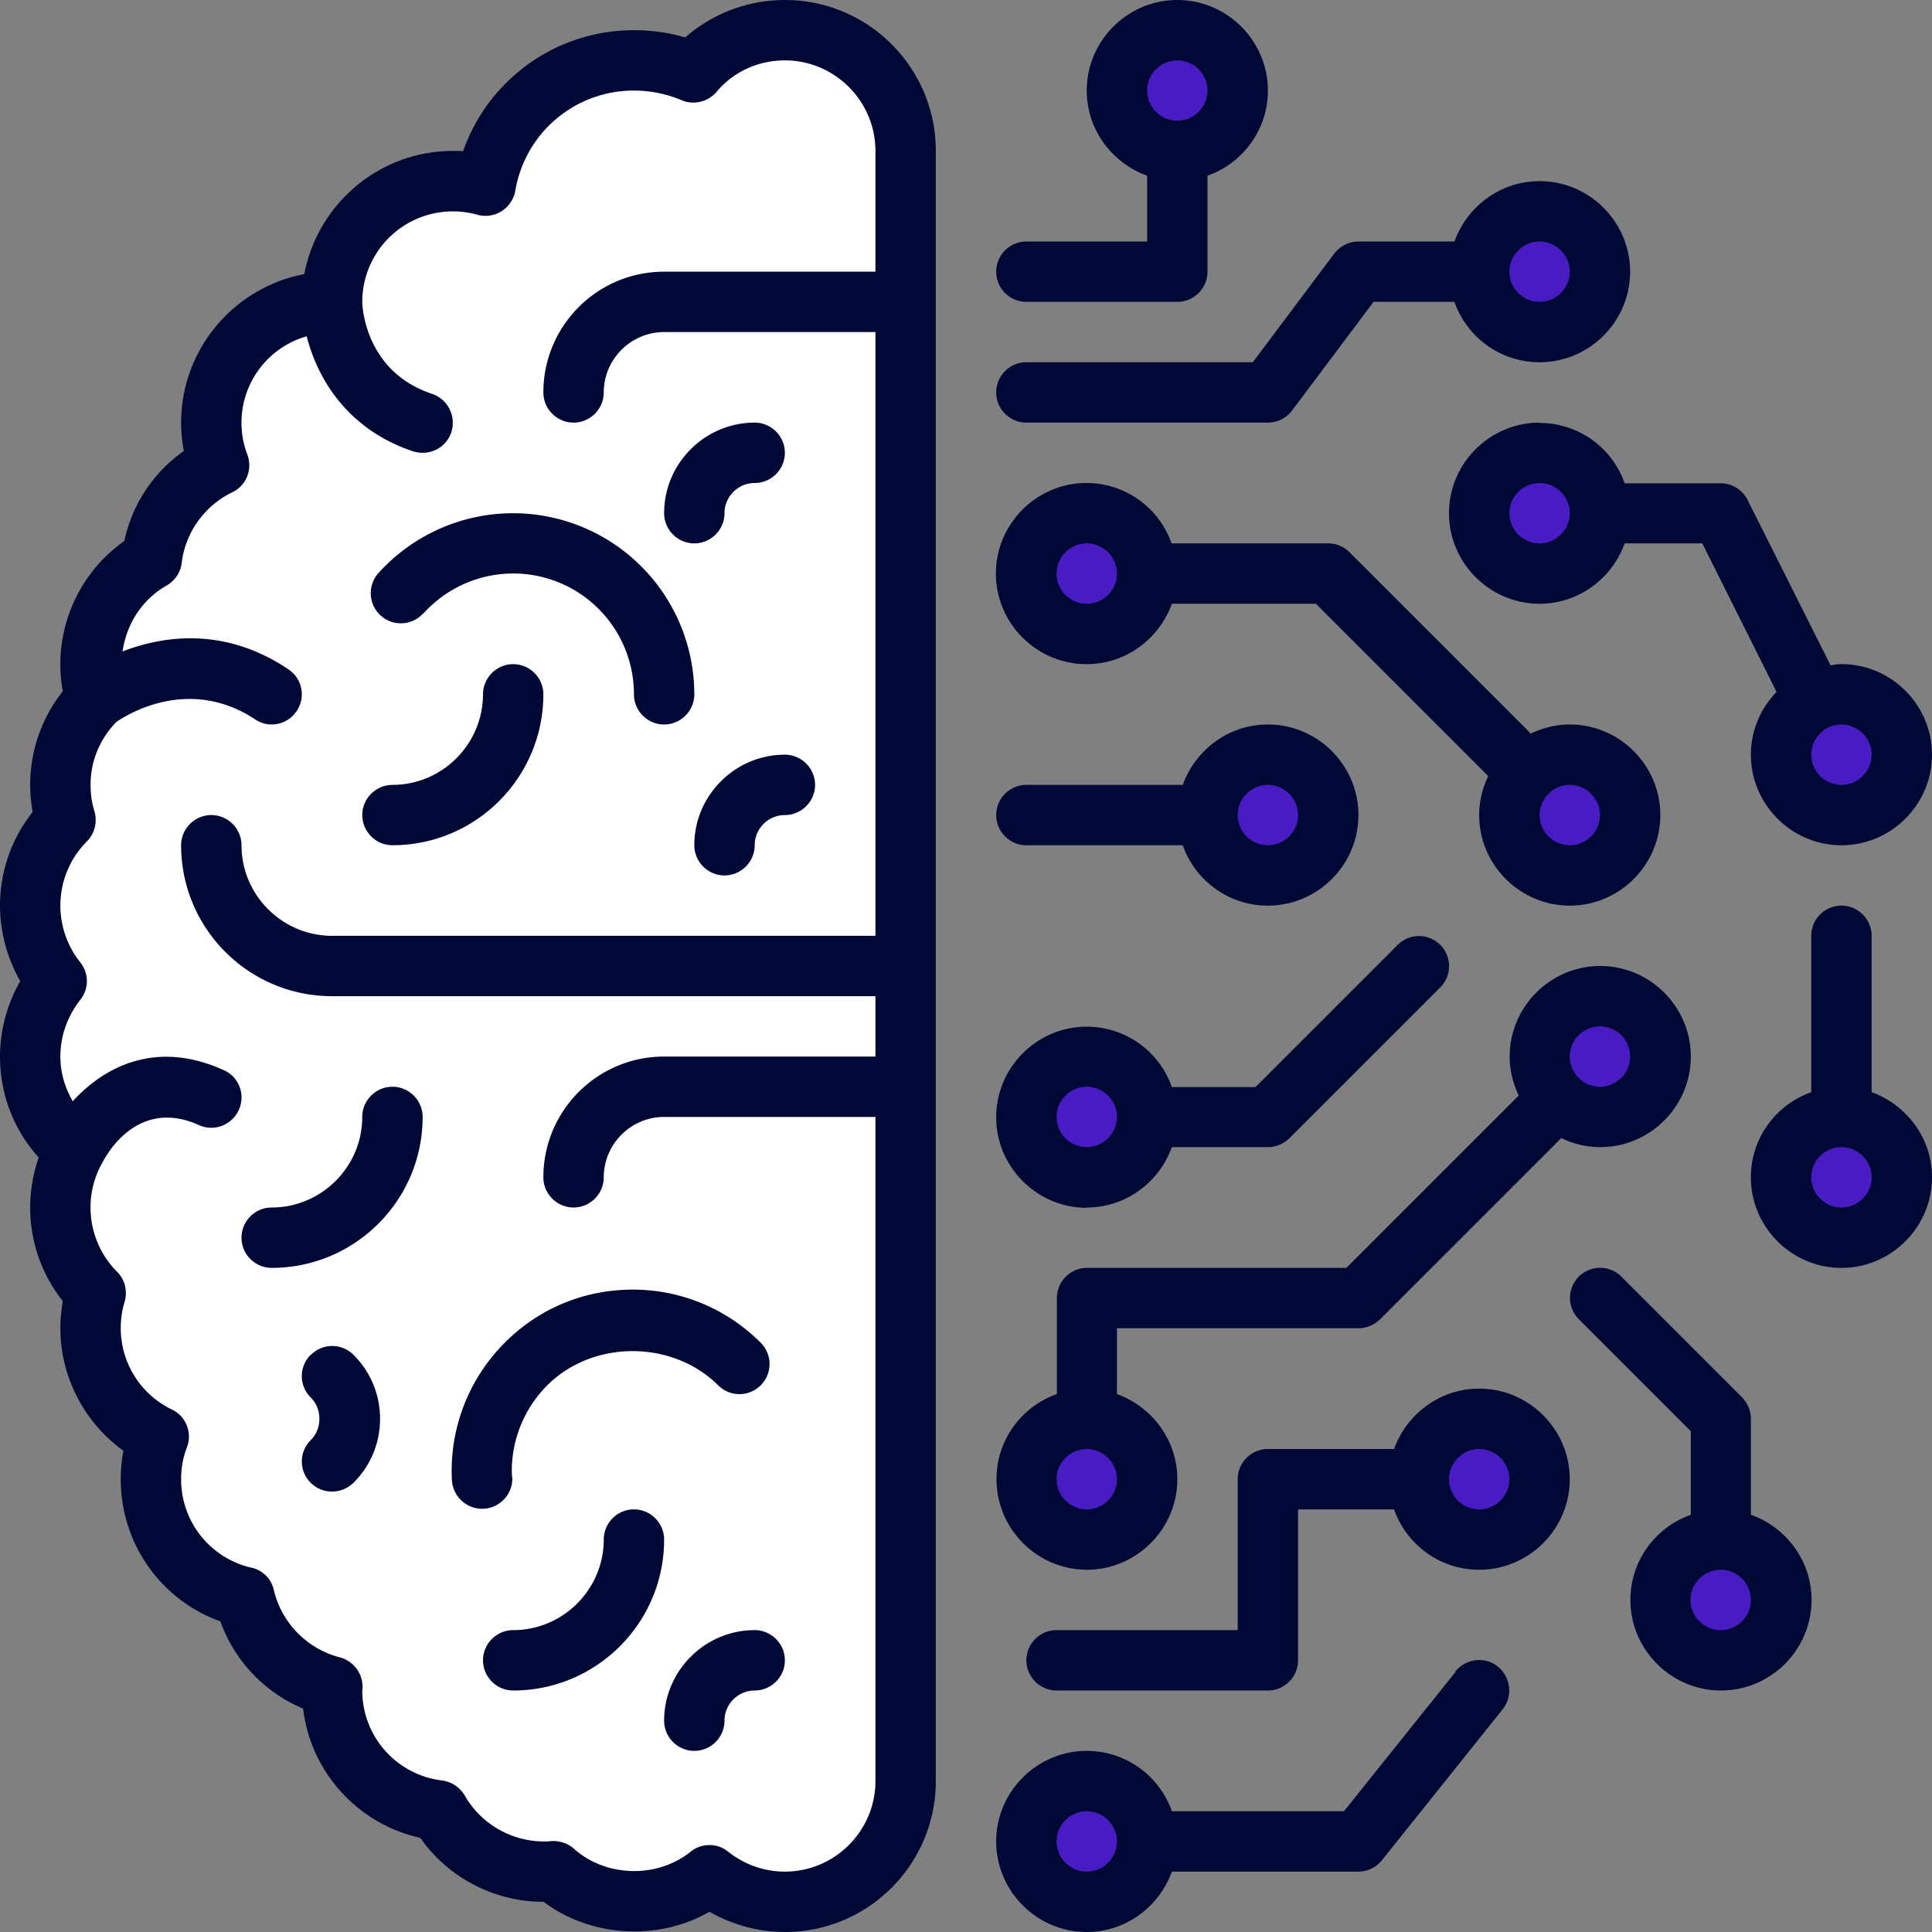
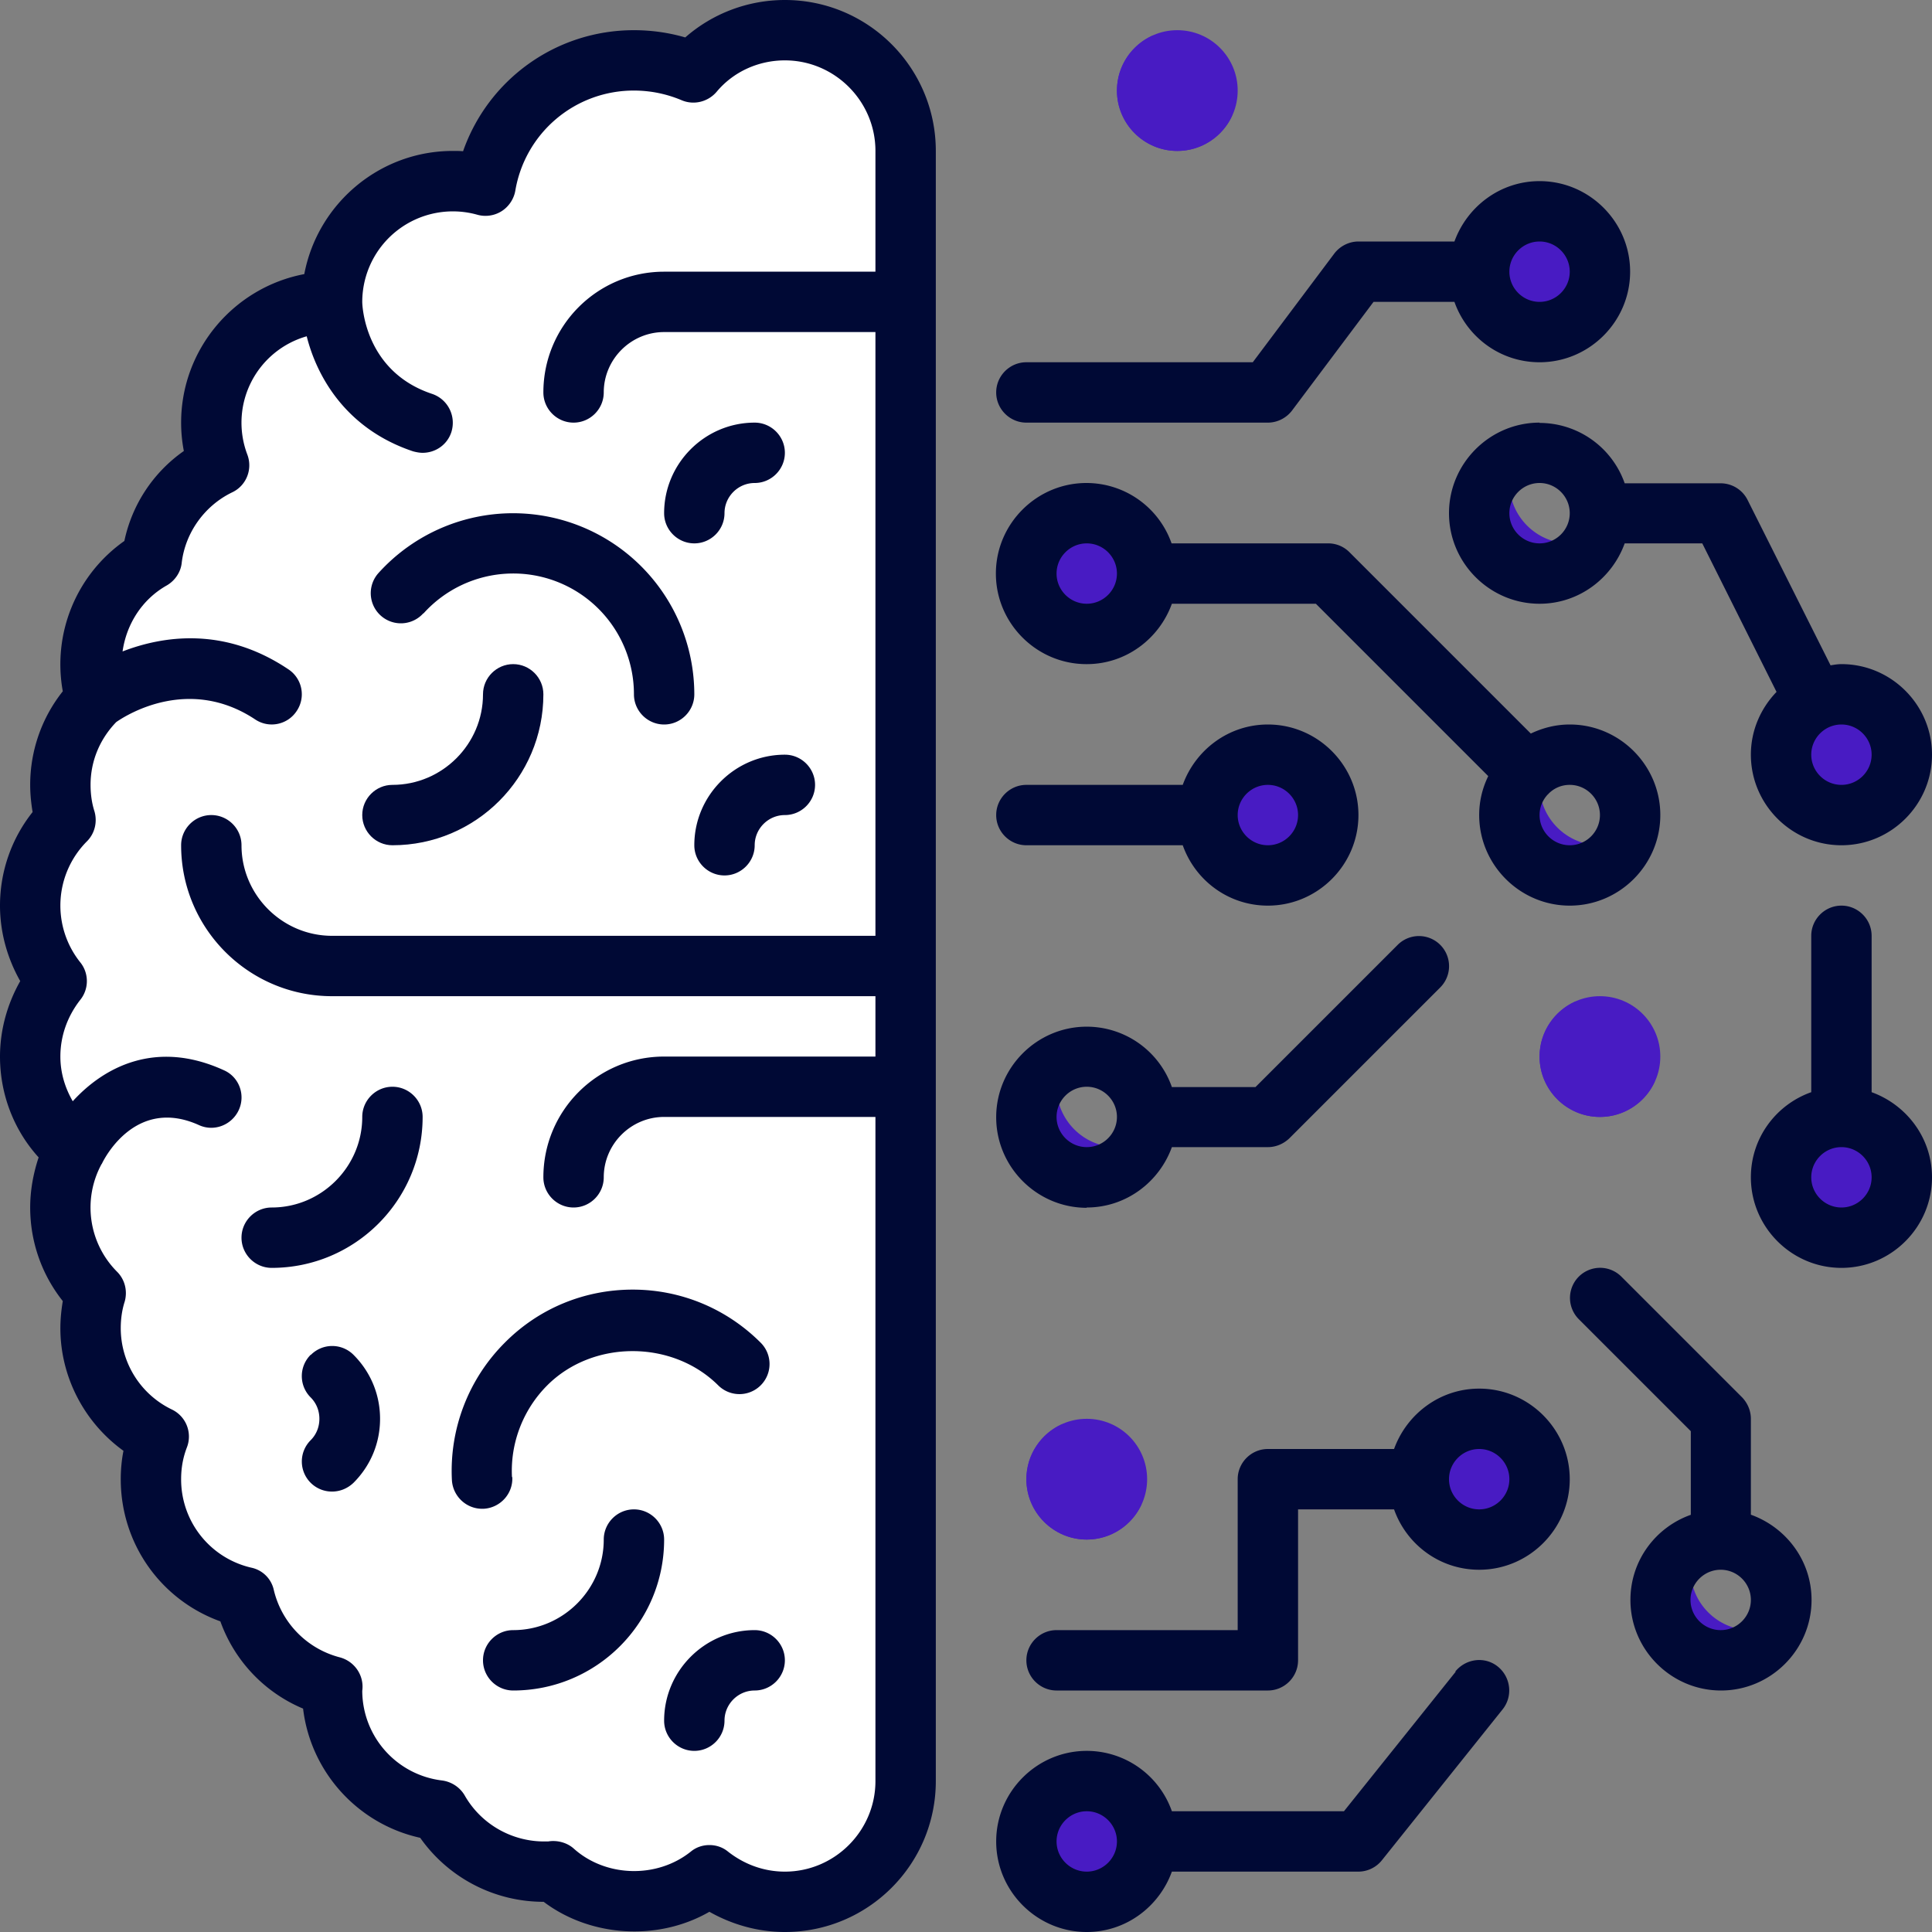
<svg xmlns="http://www.w3.org/2000/svg" width="512" height="512" x="0" y="0" viewBox="0 0 64 64" style="enable-background:new 0 0 512 512" xml:space="preserve" class="">
  <rect x="0" y="0" width="64" height="64" fill="#808080" stroke="none" />
  <g>
    <path fill="#ffffff" d="M30 5v54a3.999 3.999 0 0 1-6.5 3.12c-.69.55-1.56.88-2.5.88a3.95 3.95 0 0 1-2.66-1.02c-.11.02-.23.02-.34.02-1.49 0-2.79-.82-3.48-2.03A4.001 4.001 0 0 1 11 56c0-.04 0-.09.01-.13A3.996 3.996 0 0 1 8.1 52.9a4 4 0 0 1-2.84-5.31A3.975 3.975 0 0 1 3 44c0-.41.06-.8.17-1.17A4.025 4.025 0 0 1 2 40c0-.69.18-1.34.48-1.9-.05-.04-.09-.08-.14-.12-.52-.45-.91-1.04-1.13-1.7a4.003 4.003 0 0 1 .67-3.78C1.33 31.81 1 30.94 1 30c0-1.1.45-2.1 1.17-2.83a4.025 4.025 0 0 1 1-4l-.03-.1C3.05 22.73 3 22.37 3 22s.05-.72.15-1.06c.28-1.03.97-1.9 1.88-2.42a3.953 3.953 0 0 1 2.23-3.11A3.88 3.88 0 0 1 7 14c0-1.5.82-2.8 2.04-3.48.58-.33 1.25-.52 1.96-.52a3.999 3.999 0 0 1 5.08-3.85C16.48 3.79 18.53 2 21 2c.7 0 1.36.14 1.97.4C23.69 1.54 24.78 1 26 1c2.21 0 4 1.79 4 4z" opacity="1" data-original="#ffc14f" class="" />
    <path fill="#ffffff" d="M29.48 60.96A3.971 3.971 0 0 1 26 63c-.94 0-1.81-.33-2.5-.88-.69.55-1.56.88-2.5.88a3.95 3.95 0 0 1-2.66-1.02c-.11.02-.23.02-.34.02-1.49 0-2.79-.82-3.48-2.03A4.001 4.001 0 0 1 11 56c0-.04 0-.09.01-.13A3.996 3.996 0 0 1 8.1 52.9a4 4 0 0 1-2.84-5.31A3.975 3.975 0 0 1 3 44c0-.41.06-.8.17-1.17A4.025 4.025 0 0 1 2 40c0-.69.18-1.34.48-1.9A3.958 3.958 0 0 1 1 35c0-.94.33-1.81.88-2.5C1.33 31.81 1 30.94 1 30c0-1.1.45-2.1 1.17-2.83a4.025 4.025 0 0 1 1-4C3.06 22.8 3 22.41 3 22c0-1.49.82-2.79 2.03-3.48a3.953 3.953 0 0 1 2.23-3.11A3.88 3.88 0 0 1 7 14c0-2.21 1.79-4 4-4 0-2.21 1.79-4 4-4 .17 0 .35.01.52.04C15.19 6.62 15 7.29 15 8c-2.21 0-4 1.79-4 4 0 .5.09.97.26 1.41-1.2.57-2.07 1.73-2.23 3.11A4.007 4.007 0 0 0 7 20c0 .41.06.8.17 1.17a4.025 4.025 0 0 0-1 4C5.45 25.9 5 26.9 5 28c0 .94.33 1.81.88 2.5-.55.69-.88 1.56-.88 2.5 0 1.25.57 2.37 1.48 3.1-.3.56-.48 1.21-.48 1.9 0 1.1.45 2.1 1.17 2.83-.11.37-.17.76-.17 1.17 0 1.58.92 2.95 2.26 3.59a4 4 0 0 0 2.84 5.31 3.996 3.996 0 0 0 2.91 2.97c-.01.04-.01.09-.01.13 0 2.05 1.54 3.73 3.52 3.97A4.007 4.007 0 0 0 22 60c.11 0 .23 0 .34-.02A3.95 3.95 0 0 0 25 61c.94 0 1.81-.33 2.5-.88.56.45 1.24.75 1.98.84z" opacity="1" data-original="#ffb52d" class="" />
    <g fill="#07a9f0">
      <circle cx="39" cy="3" r="2" fill="#481bc3" opacity="1" data-original="#07a9f0" class="" />
      <circle cx="51" cy="9" r="2" fill="#481bc3" opacity="1" data-original="#07a9f0" class="" />
-       <circle cx="51" cy="17" r="2" fill="#481bc3" opacity="1" data-original="#07a9f0" class="" />
-       <circle cx="52" cy="27" r="2" fill="#481bc3" opacity="1" data-original="#07a9f0" class="" />
      <circle cx="61" cy="25" r="2" fill="#481bc3" opacity="1" data-original="#07a9f0" class="" />
      <circle cx="36" cy="19" r="2" fill="#481bc3" opacity="1" data-original="#07a9f0" class="" />
      <circle cx="42" cy="27" r="2" fill="#481bc3" opacity="1" data-original="#07a9f0" class="" />
      <circle cx="53" cy="35" r="2" fill="#481bc3" opacity="1" data-original="#07a9f0" class="" />
      <circle cx="49" cy="49" r="2" fill="#481bc3" opacity="1" data-original="#07a9f0" class="" />
-       <circle cx="57" cy="53" r="2" fill="#481bc3" opacity="1" data-original="#07a9f0" class="" />
      <circle cx="61" cy="39" r="2" fill="#481bc3" opacity="1" data-original="#07a9f0" class="" />
-       <circle cx="36" cy="37" r="2" fill="#481bc3" opacity="1" data-original="#07a9f0" class="" />
      <circle cx="36" cy="49" r="2" fill="#481bc3" opacity="1" data-original="#07a9f0" class="" />
      <circle cx="36" cy="61" r="2" fill="#481bc3" opacity="1" data-original="#07a9f0" class="" />
    </g>
    <path fill="#481bc3" d="M37.82 61.82C37.51 62.51 36.81 63 36 63c-1.1 0-2-.9-2-2 0-.81.49-1.51 1.18-1.82-.12.25-.18.53-.18.82 0 1.1.9 2 2 2 .29 0 .57-.06.82-.18zM37.82 49.82C37.51 50.51 36.81 51 36 51c-1.1 0-2-.9-2-2 0-.81.49-1.51 1.18-1.82-.12.25-.18.53-.18.82 0 1.1.9 2 2 2 .29 0 .57-.06.82-.18zM50.82 49.82C50.51 50.51 49.81 51 49 51c-1.1 0-2-.9-2-2 0-.81.49-1.51 1.18-1.82-.12.25-.18.53-.18.82 0 1.1.9 2 2 2 .29 0 .57-.06.82-.18zM58.82 53.82C58.51 54.51 57.81 55 57 55c-1.1 0-2-.9-2-2 0-.81.49-1.51 1.18-1.82-.12.25-.18.53-.18.82 0 1.1.9 2 2 2 .29 0 .57-.06.82-.18zM62.82 39.82C62.51 40.51 61.81 41 61 41c-1.1 0-2-.9-2-2 0-.81.49-1.51 1.18-1.82-.12.25-.18.53-.18.82 0 1.1.9 2 2 2 .29 0 .57-.06.82-.18zM54.82 35.82C54.51 36.51 53.81 37 53 37c-1.1 0-2-.9-2-2 0-.81.49-1.51 1.18-1.82-.12.25-.18.53-.18.82 0 1.1.9 2 2 2 .29 0 .57-.06.82-.18zM37.82 37.82C37.51 38.51 36.81 39 36 39c-1.1 0-2-.9-2-2 0-.81.49-1.51 1.18-1.82-.12.25-.18.53-.18.82 0 1.1.9 2 2 2 .29 0 .57-.06.82-.18zM43.82 27.82C43.51 28.51 42.81 29 42 29c-1.1 0-2-.9-2-2 0-.81.49-1.51 1.18-1.82-.12.25-.18.53-.18.82 0 1.1.9 2 2 2 .29 0 .57-.06.82-.18zM53.82 27.82C53.51 28.51 52.81 29 52 29c-1.1 0-2-.9-2-2 0-.81.49-1.51 1.18-1.82-.12.25-.18.53-.18.82 0 1.1.9 2 2 2 .29 0 .57-.06.82-.18zM62.82 25.82C62.51 26.51 61.81 27 61 27c-1.1 0-2-.9-2-2 0-.81.49-1.51 1.18-1.82-.12.25-.18.53-.18.82 0 1.1.9 2 2 2 .29 0 .57-.06.82-.18zM52.82 17.82C52.51 18.51 51.81 19 51 19c-1.1 0-2-.9-2-2 0-.81.49-1.51 1.18-1.82-.12.25-.18.53-.18.82 0 1.1.9 2 2 2 .29 0 .57-.06.82-.18zM37.82 19.82C37.51 20.51 36.81 21 36 21c-1.1 0-2-.9-2-2 0-.81.49-1.51 1.18-1.82-.12.25-.18.53-.18.82 0 1.1.9 2 2 2 .29 0 .57-.06.82-.18zM52.82 9.82C52.51 10.51 51.81 11 51 11c-1.1 0-2-.9-2-2 0-.81.49-1.51 1.18-1.82-.12.25-.18.53-.18.82 0 1.1.9 2 2 2 .29 0 .57-.06.82-.18zM40.82 3.82C40.51 4.51 39.81 5 39 5c-1.1 0-2-.9-2-2 0-.81.49-1.51 1.18-1.82-.12.25-.18.53-.18.82 0 1.1.9 2 2 2 .29 0 .57-.06.82-.18z" opacity="1" data-original="#0691ce" class="" />
    <g fill="#000935">
      <path d="M26 0c-1.23 0-2.4.45-3.3 1.24C22.15 1.08 21.58 1 21 1c-2.59 0-4.83 1.64-5.66 4.01C15.23 5 15.12 5 15 5c-2.44 0-4.48 1.76-4.92 4.08C7.76 9.52 6 11.56 6 14c0 .32.03.63.09.94a4.86 4.86 0 0 0-1.97 2.98 4.997 4.997 0 0 0-2.04 4.98C1.38 23.78 1 24.87 1 26c0 .3.03.6.08.9C.38 27.78 0 28.87 0 30c0 .88.24 1.74.67 2.5C.24 33.26 0 34.12 0 35c0 1.25.46 2.44 1.28 3.34C1.1 38.88 1 39.44 1 40c0 1.13.38 2.22 1.08 3.1-.05.3-.08.6-.08.9 0 1.62.8 3.13 2.09 4.06-.06.3-.09.62-.09.94 0 2.14 1.33 4 3.3 4.71a4.94 4.94 0 0 0 2.74 2.89c.25 2.09 1.8 3.82 3.88 4.28A4.997 4.997 0 0 0 18 63h.01c1.55 1.17 3.79 1.31 5.49.33.76.43 1.62.67 2.5.67 2.76 0 5-2.24 5-5V5c0-2.76-2.24-5-5-5zm3 9h-7c-2.21 0-4 1.79-4 4 0 .55.45 1 1 1s1-.45 1-1c0-1.1.9-2 2-2h7v20H11c-1.65 0-3-1.35-3-3 0-.55-.45-1-1-1s-1 .45-1 1c0 2.76 2.24 5 5 5h18v2h-7c-2.21 0-4 1.79-4 4 0 .55.45 1 1 1s1-.45 1-1c0-1.1.9-2 2-2h7v22c0 1.65-1.35 3-3 3-.68 0-1.33-.23-1.88-.66-.18-.15-.4-.22-.62-.22s-.44.07-.62.22c-1.13.9-2.82.84-3.87-.1-.22-.2-.55-.29-.85-.24h-.08c-1.1.02-2.14-.56-2.69-1.53-.16-.27-.44-.45-.75-.49A3.002 3.002 0 0 1 12 56.01c.07-.5-.25-.98-.75-1.11a3.029 3.029 0 0 1-2.18-2.23.965.965 0 0 0-.75-.74A2.998 2.998 0 0 1 6 49c0-.37.06-.71.19-1.05a.993.993 0 0 0-.5-1.26A2.99 2.99 0 0 1 4 44c0-.3.04-.6.13-.88.1-.35.01-.73-.25-.99a3.013 3.013 0 0 1-.52-3.56s0-.01.01-.01c0-.01.01-.01.01-.02.11-.23 1.15-2.2 3.21-1.27.5.23 1.09 0 1.32-.5s.01-1.1-.5-1.32c-2.26-1.03-3.98-.09-5 1.03C2.15 36.03 2 35.53 2 35c0-.68.23-1.33.66-1.88.29-.36.29-.88 0-1.24a3.013 3.013 0 0 1 .22-4.01c.26-.26.35-.64.25-.99C3.04 26.6 3 26.3 3 26c0-.78.3-1.51.85-2.08.4-.28 2.44-1.52 4.6-.09.46.31 1.08.18 1.38-.28a.99.99 0 0 0-.28-1.38c-2.13-1.43-4.17-1.1-5.49-.59.13-.91.65-1.73 1.47-2.19.27-.16.46-.44.49-.75.12-1 .76-1.89 1.67-2.33.47-.22.69-.77.5-1.26a2.976 2.976 0 0 1 1.97-3.91c.34 1.35 1.31 3.07 3.52 3.81.11.03.22.05.32.05.42 0 .81-.26.95-.68.17-.53-.11-1.09-.63-1.27C12.08 12.31 12 10.12 12 10a3.002 3.002 0 0 1 3.8-2.89c.27.08.57.04.81-.11s.41-.4.46-.68A3.975 3.975 0 0 1 21 3c.55 0 1.08.11 1.58.32.4.17.87.06 1.16-.28C24.29 2.38 25.12 2 26 2c1.65 0 3 1.35 3 3z" fill="#000935" opacity="1" data-original="#000935" class="" />
      <path d="M13 28c2.76 0 5-2.24 5-5 0-.55-.45-1-1-1s-1 .45-1 1c0 1.65-1.35 3-3 3-.55 0-1 .45-1 1s.45 1 1 1z" fill="#000935" opacity="1" data-original="#000935" class="" />
      <path d="M14.03 20.32A3.999 3.999 0 0 1 21 23c0 .55.45 1 1 1s1-.45 1-1a6.005 6.005 0 0 0-10.46-4.02.997.997 0 1 0 1.48 1.34zM23 28c0 .55.45 1 1 1s1-.45 1-1 .45-1 1-1 1-.45 1-1-.45-1-1-1c-1.65 0-3 1.35-3 3zM23 18c.55 0 1-.45 1-1s.45-1 1-1 1-.45 1-1-.45-1-1-1c-1.65 0-3 1.35-3 3 0 .55.45 1 1 1zM21 50c-.55 0-1 .45-1 1 0 1.65-1.35 3-3 3-.55 0-1 .45-1 1s.45 1 1 1c2.76 0 5-2.24 5-5 0-.55-.45-1-1-1zM13 36c-.55 0-1 .45-1 1 0 1.65-1.35 3-3 3-.55 0-1 .45-1 1s.45 1 1 1c2.76 0 5-2.24 5-5 0-.55-.45-1-1-1zM16.96 48.93c-.06-1.13.37-2.24 1.17-3.04 1.51-1.51 4.14-1.51 5.66 0a.996.996 0 1 0 1.41-1.41c-1.13-1.13-2.64-1.76-4.24-1.76s-3.11.62-4.24 1.76a6 6 0 0 0-1.75 4.55c.03.53.47.95 1 .95h.05c.55-.03.98-.5.95-1.05zM25 54c-1.65 0-3 1.35-3 3 0 .55.45 1 1 1s1-.45 1-1 .45-1 1-1 1-.45 1-1-.45-1-1-1zM10.29 44.88a.996.996 0 0 0 0 1.41c.19.19.29.44.29.71s-.1.52-.29.71a.996.996 0 0 0 .71 1.7c.26 0 .51-.1.71-.29.57-.57.88-1.32.88-2.12s-.31-1.55-.88-2.12a.996.996 0 0 0-1.41 0zM51 14c-1.65 0-3 1.35-3 3s1.35 3 3 3c1.3 0 2.4-.84 2.82-2h2.57l2.46 4.92c-.52.54-.85 1.27-.85 2.08 0 1.65 1.35 3 3 3s3-1.35 3-3-1.35-3-3-3c-.12 0-.24.02-.36.04l-2.75-5.48a1 1 0 0 0-.89-.55h-3.18a2.99 2.99 0 0 0-2.82-2zm11 11c0 .55-.45 1-1 1s-1-.45-1-1 .45-1 1-1 1 .45 1 1zm-11-7c-.55 0-1-.45-1-1s.45-1 1-1 1 .45 1 1-.45 1-1 1zM36 22c1.3 0 2.4-.84 2.82-2h4.77l5.71 5.71c-.19.39-.3.82-.3 1.29 0 1.65 1.35 3 3 3s3-1.35 3-3-1.35-3-3-3c-.46 0-.89.11-1.29.3l-6.01-6.01a.99.99 0 0 0-.71-.29h-5.18a2.99 2.99 0 0 0-2.82-2c-1.65 0-3 1.35-3 3s1.35 3 3 3zm17 5c0 .55-.45 1-1 1s-1-.45-1-1c0-.27.11-.52.29-.7h.01v-.01c.18-.18.42-.29.7-.29.55 0 1 .45 1 1zm-17-9c.55 0 1 .45 1 1s-.45 1-1 1-1-.45-1-1 .45-1 1-1zM49 46c-1.3 0-2.4.84-2.82 2H42c-.55 0-1 .45-1 1v5h-6c-.55 0-1 .45-1 1s.45 1 1 1h7c.55 0 1-.45 1-1v-5h3.18c.41 1.16 1.51 2 2.82 2 1.65 0 3-1.35 3-3s-1.35-3-3-3zm0 4c-.55 0-1-.45-1-1s.45-1 1-1 1 .45 1 1-.45 1-1 1zM58 50.18V47c0-.27-.11-.52-.29-.71l-4-4a.996.996 0 1 0-1.41 1.41l3.71 3.71v2.77c-1.16.41-2 1.51-2 2.82 0 1.65 1.35 3 3 3s3-1.35 3-3c0-1.3-.84-2.4-2-2.82zM57 54c-.55 0-1-.45-1-1s.45-1 1-1 1 .45 1 1-.45 1-1 1zM62 36.18V31c0-.55-.45-1-1-1s-1 .45-1 1v5.18c-1.16.41-2 1.51-2 2.82 0 1.65 1.35 3 3 3s3-1.35 3-3c0-1.3-.84-2.4-2-2.82zM61 40c-.55 0-1-.45-1-1s.45-1 1-1 1 .45 1 1-.45 1-1 1zM36 40c1.3 0 2.4-.84 2.82-2H42c.27 0 .52-.11.71-.29l5-5a.996.996 0 1 0-1.41-1.41l-4.71 4.71h-2.77a2.99 2.99 0 0 0-2.82-2c-1.65 0-3 1.35-3 3s1.35 3 3 3zm0-4c.55 0 1 .45 1 1s-.45 1-1 1-1-.45-1-1 .45-1 1-1z" fill="#000935" opacity="1" data-original="#000935" class="" />
-       <path d="M36 52c1.65 0 3-1.35 3-3 0-1.3-.84-2.4-2-2.82V44h8c.27 0 .52-.11.71-.29l6.01-6.01c.39.19.82.3 1.29.3 1.65 0 3-1.35 3-3s-1.35-3-3-3-3 1.35-3 3c0 .46.11.89.3 1.29L44.6 42h-8.59c-.55 0-1 .45-1 1v3.18c-1.16.41-2 1.51-2 2.82 0 1.65 1.35 3 3 3zm17-18c.55 0 1 .45 1 1s-.45 1-1 1a.99.99 0 0 1-.7-.29v-.01c0-.01 0 0-.01 0A.973.973 0 0 1 52 35c0-.55.45-1 1-1zM36 48c.55 0 1 .45 1 1s-.45 1-1 1-1-.45-1-1 .45-1 1-1zM34 10h5c.55 0 1-.45 1-1V5.82c1.16-.41 2-1.51 2-2.82 0-1.65-1.35-3-3-3s-3 1.35-3 3c0 1.3.84 2.4 2 2.82V8h-4c-.55 0-1 .45-1 1s.45 1 1 1zm5-8c.55 0 1 .45 1 1s-.45 1-1 1-1-.45-1-1 .45-1 1-1z" fill="#000935" opacity="1" data-original="#000935" class="" />
      <path d="M34 14h8c.31 0 .61-.15.8-.4l2.7-3.6h2.68c.41 1.16 1.51 2 2.82 2 1.65 0 3-1.35 3-3s-1.35-3-3-3c-1.3 0-2.4.84-2.82 2H45c-.31 0-.61.15-.8.4L41.5 12H34c-.55 0-1 .45-1 1s.45 1 1 1zm17-6c.55 0 1 .45 1 1s-.45 1-1 1-1-.45-1-1 .45-1 1-1zM34 28h5.18c.41 1.16 1.51 2 2.82 2 1.65 0 3-1.35 3-3s-1.35-3-3-3c-1.3 0-2.4.84-2.82 2H34c-.55 0-1 .45-1 1s.45 1 1 1zm8-2c.55 0 1 .45 1 1s-.45 1-1 1-1-.45-1-1 .45-1 1-1zM48.22 55.38 44.52 60h-5.7A2.99 2.99 0 0 0 36 58c-1.65 0-3 1.35-3 3s1.35 3 3 3c1.3 0 2.4-.84 2.82-2H45a1 1 0 0 0 .78-.38l4-5c.34-.43.27-1.06-.16-1.41s-1.06-.27-1.41.16zM36 62c-.55 0-1-.45-1-1s.45-1 1-1 1 .45 1 1-.45 1-1 1z" fill="#000935" opacity="1" data-original="#000935" class="" />
    </g>
  </g>
</svg>